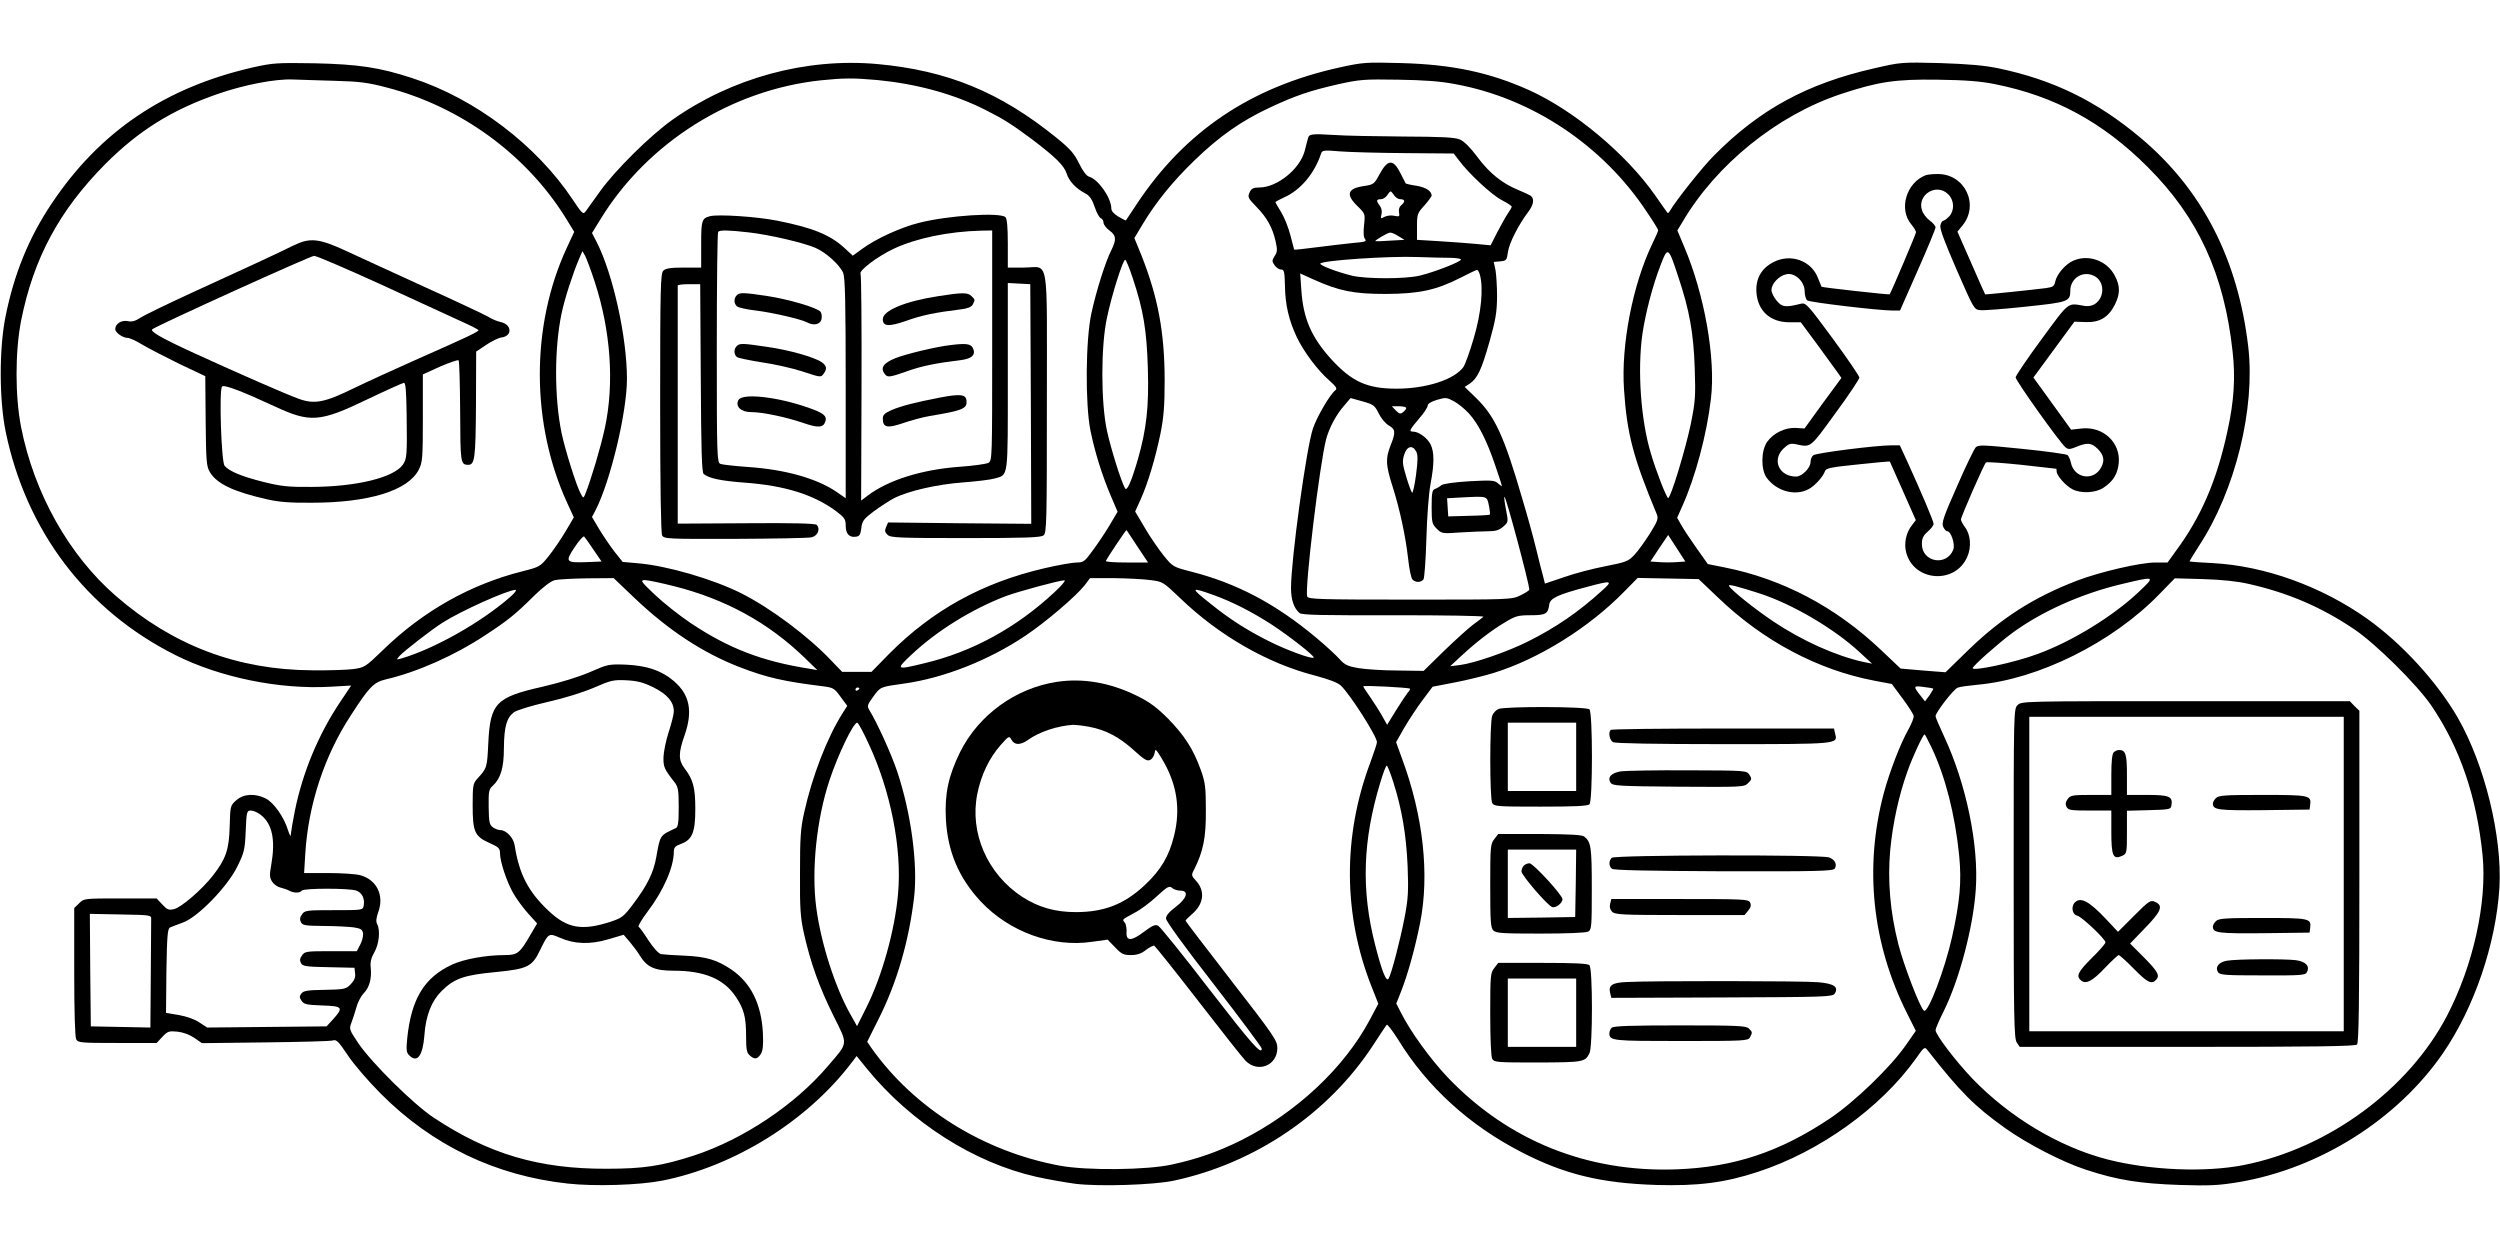
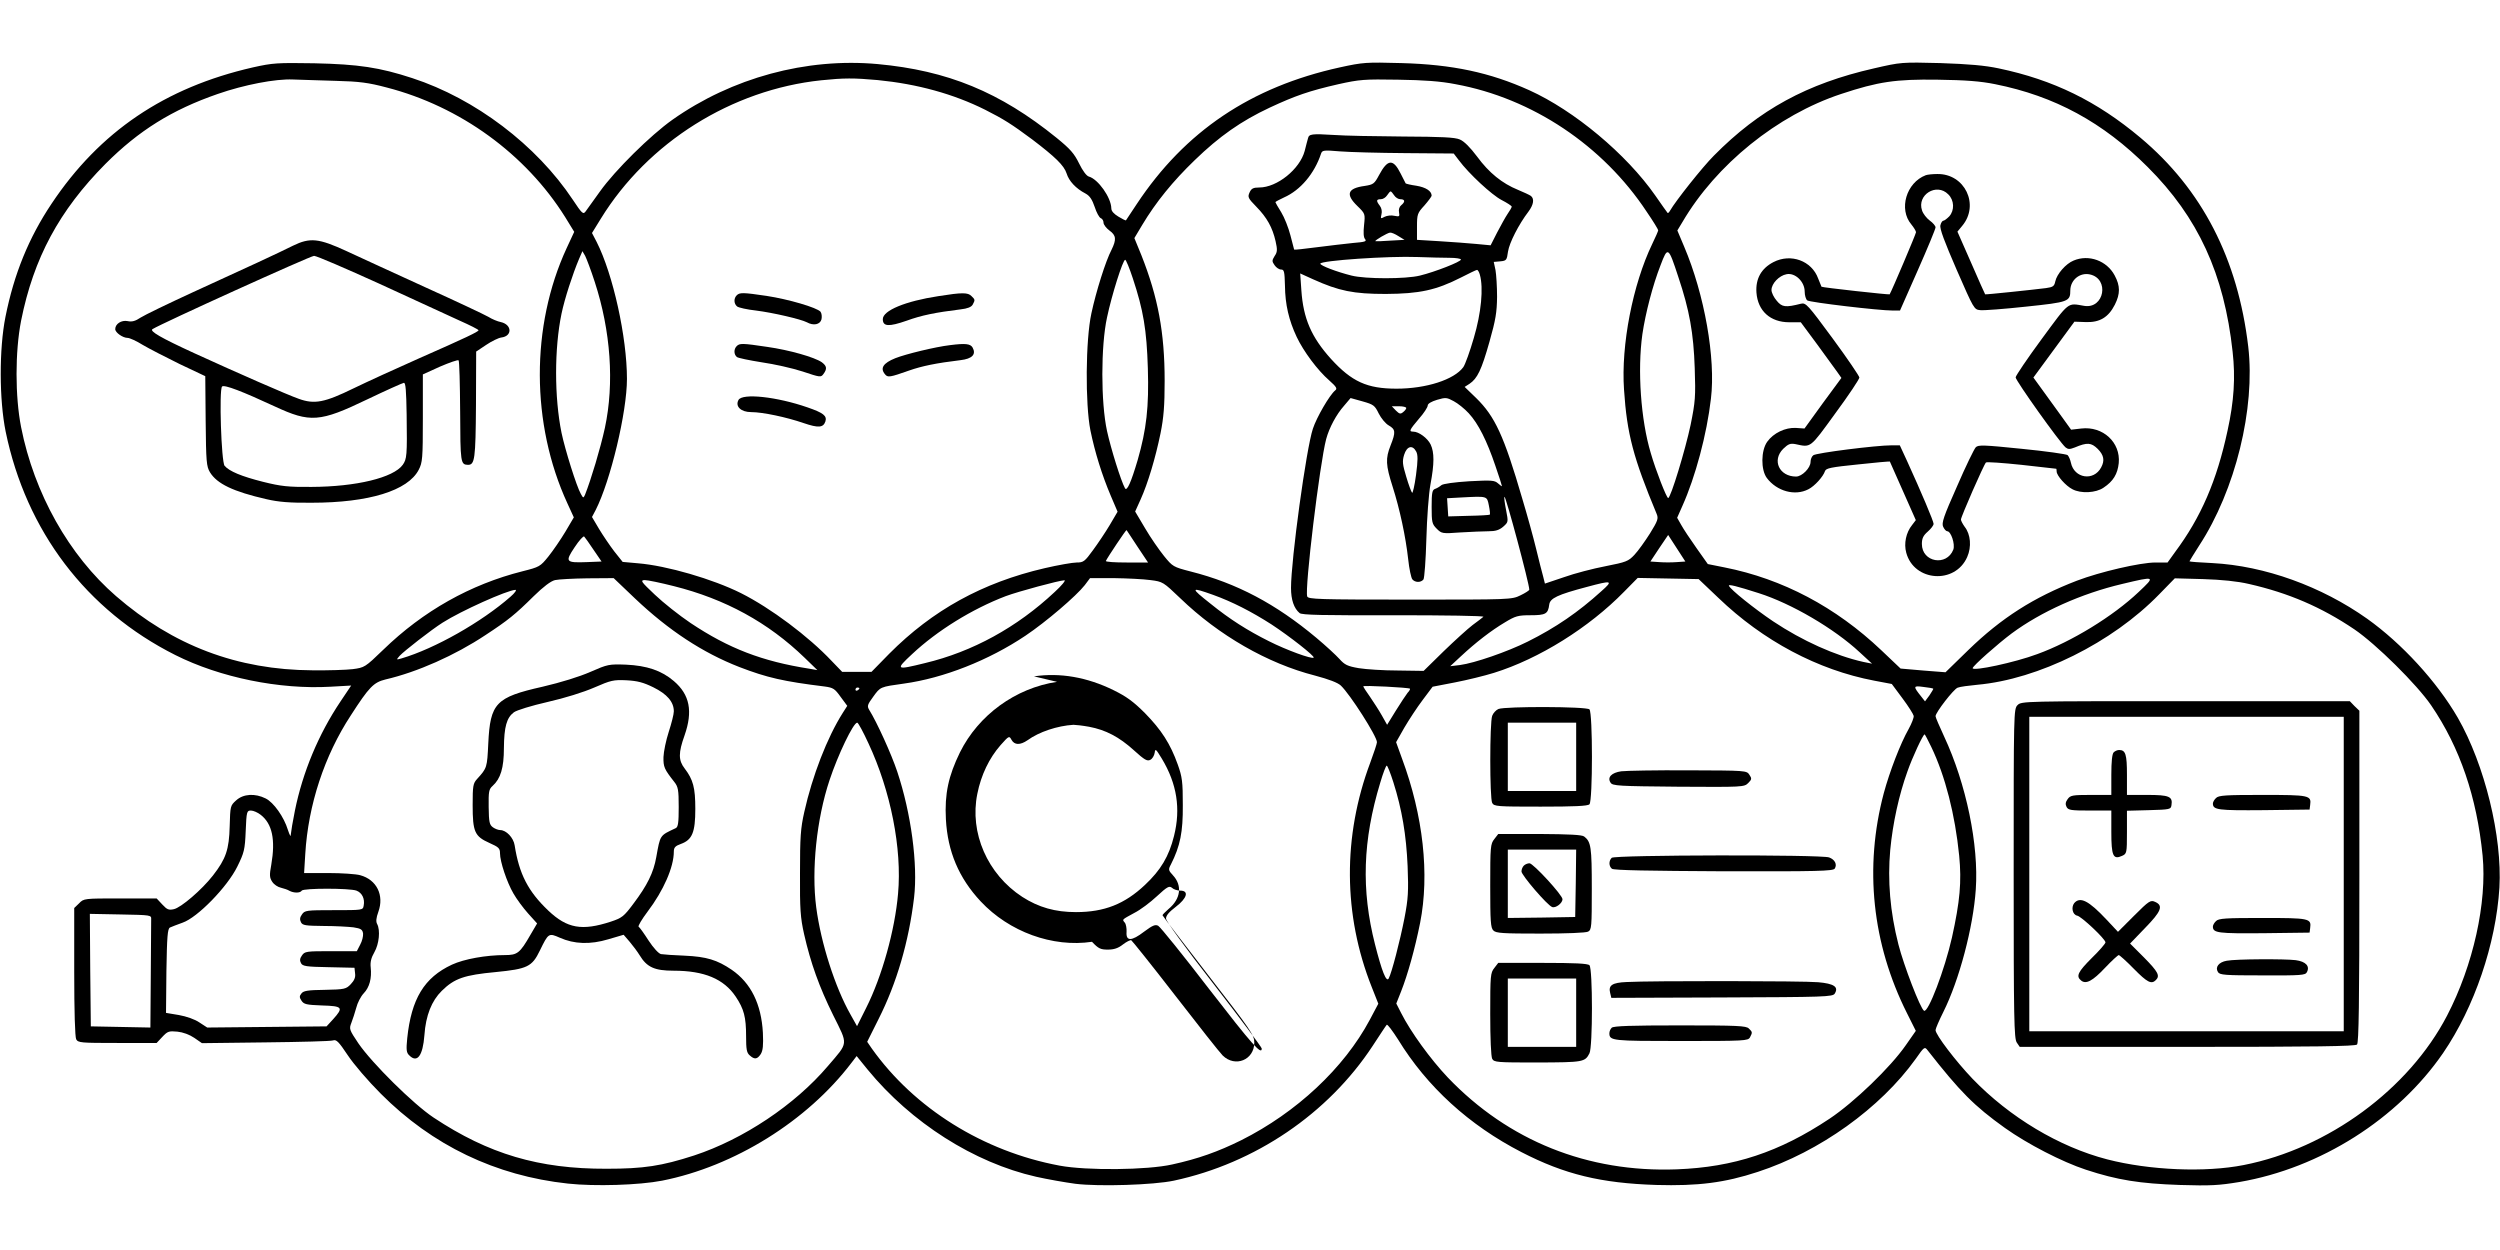
<svg xmlns="http://www.w3.org/2000/svg" version="1.0" width="1280pt" height="640pt" viewBox="0 0 1280 640" preserveAspectRatio="xMidYMid meet">
  <g transform="translate(0,640) scale(0.1,-0.1)" fill="#000000" stroke="none">
    <path d="M1295 6055 c-451 -103 -785 -329 -1031 -698 -117 -175 -192 -359 -236 -579 -33 -165 -32 -426 1 -588 105 -509 413 -915 869 -1144 229 -115 534 -177 794 -162 l106 6 -55 -82 c-112 -167 -193 -361 -233 -558 -11 -54 -20 -109 -21 -122 0 -15 -5 -7 -15 23 -20 66 -73 141 -114 161 -54 27 -114 24 -151 -10 -30 -27 -30 -29 -33 -132 -3 -120 -19 -167 -86 -253 -57 -73 -163 -164 -200 -172 -26 -6 -35 -2 -59 24 l-29 31 -186 0 c-185 0 -187 0 -211 -25 l-25 -24 0 -326 c0 -206 4 -333 10 -346 10 -18 23 -19 211 -19 l201 0 29 31 c27 29 34 31 77 27 29 -3 62 -15 87 -32 l39 -27 326 4 c179 2 334 6 345 10 17 6 29 -6 75 -75 31 -47 105 -133 170 -198 263 -264 587 -420 958 -460 138 -15 364 -8 482 15 369 73 743 305 970 604 l26 34 56 -69 c223 -272 545 -477 863 -549 58 -13 149 -29 201 -36 121 -15 401 -6 504 16 416 89 790 343 1018 690 36 55 68 104 72 108 4 4 29 -30 58 -75 148 -242 364 -439 632 -577 221 -114 407 -159 690 -168 213 -6 350 11 520 67 316 103 628 327 808 578 44 63 46 64 61 45 167 -213 238 -285 396 -398 115 -82 293 -174 415 -214 161 -53 276 -71 480 -78 159 -5 202 -2 305 15 415 71 812 323 1044 661 160 234 270 558 288 846 15 261 -75 629 -213 870 -107 185 -286 380 -464 507 -234 166 -525 271 -792 285 -65 3 -118 7 -118 9 0 2 23 38 50 81 185 283 288 702 251 1018 -53 449 -236 805 -552 1070 -223 187 -445 296 -726 355 -71 15 -152 22 -298 27 -199 5 -201 5 -340 -27 -343 -78 -587 -211 -820 -447 -59 -59 -196 -232 -224 -281 -5 -9 -11 -15 -13 -12 -3 3 -31 43 -63 89 -148 212 -415 435 -645 539 -202 91 -394 132 -655 139 -181 5 -196 4 -315 -22 -455 -100 -793 -327 -1040 -700 -29 -44 -54 -81 -55 -83 -2 -2 -19 7 -39 19 -23 14 -36 28 -36 42 -1 56 -68 150 -115 163 -12 3 -32 30 -50 67 -25 51 -45 74 -115 131 -290 235 -559 345 -917 378 -365 33 -745 -70 -1050 -285 -113 -80 -294 -259 -371 -367 -34 -47 -67 -93 -74 -103 -12 -16 -18 -11 -65 60 -186 280 -500 518 -822 623 -168 55 -276 71 -501 76 -191 3 -212 2 -315 -21z m425 -69 c119 -3 166 -9 260 -34 376 -97 712 -341 914 -664 l46 -75 -39 -84 c-184 -398 -183 -900 4 -1306 l33 -72 -43 -73 c-24 -40 -63 -97 -87 -127 -42 -52 -46 -54 -133 -76 -266 -67 -508 -203 -713 -402 -93 -90 -96 -91 -156 -99 -33 -4 -126 -7 -206 -6 -385 2 -714 127 -1006 380 -241 209 -419 526 -486 865 -31 158 -31 386 0 545 64 320 195 564 432 803 171 171 341 277 575 358 135 47 296 78 385 74 41 -1 140 -5 220 -7z m2774 4 c203 -20 388 -71 550 -152 95 -48 136 -74 241 -152 117 -89 163 -133 176 -174 12 -39 47 -77 97 -103 22 -12 34 -31 47 -69 9 -28 23 -54 31 -57 8 -3 14 -13 14 -23 0 -10 14 -28 30 -40 35 -25 37 -46 11 -99 -30 -57 -79 -213 -103 -325 -30 -137 -32 -464 -5 -600 23 -112 59 -228 104 -334 l35 -82 -40 -68 c-22 -37 -61 -95 -86 -129 -42 -58 -49 -63 -83 -63 -21 0 -95 -13 -164 -29 -319 -74 -574 -215 -796 -438 l-91 -93 -75 0 -75 0 -54 56 c-119 126 -311 270 -464 347 -144 72 -380 141 -528 153 l-78 7 -43 54 c-23 30 -58 82 -78 115 l-36 61 19 36 c76 150 160 501 160 671 0 213 -71 535 -155 701 l-24 46 45 73 c241 392 671 661 1129 709 116 12 167 12 289 1z m2958 -21 c393 -72 755 -314 979 -653 33 -48 59 -91 59 -95 0 -4 -14 -36 -31 -71 -99 -206 -160 -517 -144 -745 15 -228 48 -350 167 -636 10 -24 6 -35 -34 -100 -26 -41 -61 -90 -80 -110 -31 -33 -42 -37 -148 -58 -63 -12 -159 -37 -212 -56 l-98 -33 -9 36 c-6 21 -22 84 -36 142 -14 58 -46 174 -71 257 -94 323 -140 421 -236 515 l-59 57 25 16 c40 27 61 70 102 215 32 113 38 151 39 230 0 52 -4 114 -8 137 l-9 42 34 3 c31 3 33 6 39 50 7 45 54 138 105 205 26 35 31 65 12 80 -7 5 -37 19 -66 31 -81 33 -148 87 -209 170 -36 48 -67 79 -89 88 -25 11 -94 14 -291 15 -142 1 -301 4 -354 8 -113 7 -127 5 -132 -17 -3 -9 -10 -38 -17 -65 -25 -93 -141 -187 -233 -187 -30 0 -40 -5 -49 -25 -11 -24 -8 -30 34 -73 55 -56 83 -107 99 -177 10 -44 9 -56 -5 -76 -14 -23 -14 -27 0 -47 8 -12 23 -22 33 -22 16 0 18 -10 20 -83 1 -96 20 -177 60 -262 35 -74 107 -171 167 -223 37 -33 42 -42 30 -51 -29 -24 -95 -138 -114 -196 -34 -101 -112 -672 -112 -815 0 -61 15 -105 44 -129 11 -10 122 -12 483 -11 260 0 463 -3 458 -8 -6 -5 -30 -24 -55 -42 -25 -19 -91 -79 -148 -134 l-103 -101 -132 2 c-73 0 -163 6 -200 12 -58 10 -72 17 -99 47 -17 19 -70 68 -119 109 -207 173 -406 279 -643 339 -89 23 -92 25 -136 79 -25 31 -69 94 -97 142 l-51 86 28 62 c37 82 76 212 102 339 16 80 21 140 21 268 0 248 -34 428 -119 643 l-36 88 40 67 c70 117 157 224 269 332 126 122 237 200 384 269 131 61 203 86 352 120 108 24 133 26 305 23 133 -2 218 -8 294 -23z m2763 0 c305 -61 552 -195 781 -424 258 -257 392 -548 435 -946 15 -132 7 -254 -26 -404 -55 -256 -136 -444 -269 -622 l-38 -53 -62 0 c-78 0 -284 -48 -402 -93 -221 -85 -387 -191 -556 -355 l-117 -114 -115 9 -115 10 -99 94 c-233 221 -505 365 -803 424 l-85 17 -58 82 c-32 45 -67 98 -78 118 l-21 37 27 61 c66 147 125 366 146 549 25 206 -33 533 -137 778 l-35 83 26 43 c172 294 486 548 813 656 190 63 279 76 493 73 145 -2 221 -8 295 -23z m-3019 -353 l247 -2 26 -34 c52 -70 169 -178 219 -204 29 -15 52 -30 52 -34 0 -4 -9 -20 -21 -37 -11 -16 -35 -60 -54 -96 l-33 -65 -74 7 c-40 4 -125 10 -188 14 l-115 7 0 67 c0 64 2 70 38 109 20 23 37 46 37 50 0 24 -30 43 -78 51 -29 4 -53 10 -55 12 -1 2 -13 25 -26 51 -38 76 -66 74 -110 -8 -24 -45 -29 -49 -74 -56 -88 -12 -99 -43 -37 -103 40 -39 40 -40 34 -97 -4 -38 -3 -63 5 -72 10 -12 0 -15 -61 -20 -40 -4 -124 -14 -187 -22 -62 -8 -114 -14 -115 -12 -1 2 -9 35 -19 73 -10 39 -31 92 -47 118 -17 27 -30 50 -30 52 0 2 20 13 44 24 84 37 156 122 190 225 6 17 14 18 96 11 49 -4 200 -8 336 -9z m-58 -216 c7 -11 21 -20 32 -20 24 0 26 -13 4 -31 -9 -7 -14 -22 -11 -36 4 -22 2 -23 -24 -18 -15 4 -38 1 -50 -5 -20 -11 -21 -10 -16 12 4 15 1 32 -8 44 -20 26 -19 34 5 34 11 0 25 9 32 20 7 11 15 20 18 20 3 0 11 -9 18 -20z m22 -209 l31 -19 -73 -4 c-40 -3 -74 -4 -76 -3 -5 4 62 43 75 44 7 1 26 -7 43 -18z m1433 -209 c57 -170 78 -287 84 -467 5 -146 3 -171 -21 -290 -27 -128 -102 -375 -115 -375 -8 0 -63 140 -89 230 -51 170 -69 424 -43 609 16 108 53 251 93 353 37 98 40 96 91 -60z m-5548 -25 c82 -251 101 -519 52 -748 -23 -105 -70 -262 -102 -343 -8 -17 -9 -17 -21 5 -22 38 -81 227 -99 313 -37 182 -37 432 0 610 16 77 57 203 90 281 l17 39 14 -24 c7 -14 30 -74 49 -133z m4377 123 c32 0 58 -4 58 -9 0 -11 -132 -63 -210 -82 -72 -18 -279 -18 -350 0 -76 19 -160 51 -160 61 0 16 351 40 499 34 57 -2 130 -4 163 -4z m-1622 -105 c54 -163 71 -263 77 -461 6 -198 -7 -312 -52 -469 -34 -115 -55 -162 -65 -145 -21 38 -72 202 -92 293 -32 146 -32 436 0 582 24 114 81 295 93 295 4 0 22 -43 39 -95z m1777 18 c19 -67 7 -195 -31 -323 -20 -69 -44 -136 -54 -150 -47 -64 -190 -110 -342 -110 -151 0 -229 36 -335 152 -101 112 -142 207 -152 351 l-6 87 66 -30 c133 -60 207 -75 372 -75 173 1 257 19 385 84 41 21 78 39 82 39 4 1 11 -10 15 -25z m-57 -709 c49 -53 93 -141 136 -268 19 -55 34 -102 34 -105 0 -2 -9 4 -20 14 -18 16 -32 17 -147 11 -79 -5 -134 -13 -143 -20 -8 -7 -23 -16 -32 -19 -15 -5 -18 -19 -18 -92 0 -79 2 -88 26 -112 25 -25 28 -26 122 -19 54 3 118 6 144 6 35 0 54 6 74 23 27 24 27 24 15 86 -7 35 -11 65 -8 67 6 7 127 -444 127 -475 0 -4 -20 -17 -45 -29 -45 -22 -50 -22 -566 -22 -470 0 -520 2 -526 16 -14 37 64 681 97 806 16 59 52 126 92 171 l33 39 61 -17 c57 -16 63 -21 83 -62 12 -24 35 -52 51 -61 35 -20 37 -34 10 -102 -27 -68 -25 -101 10 -211 37 -116 67 -256 80 -373 5 -48 15 -94 21 -102 14 -17 43 -18 57 -1 5 6 12 100 15 207 3 110 12 232 21 280 20 107 20 163 1 204 -16 33 -61 66 -89 66 -24 0 -20 8 29 66 25 28 45 59 45 68 0 9 18 20 48 29 44 13 50 12 85 -7 21 -11 56 -39 77 -62z m-320 27 c0 -5 -7 -14 -16 -21 -13 -11 -19 -10 -37 8 l-21 22 37 0 c20 0 37 -4 37 -9z m51 -223 c9 -17 9 -44 -1 -120 -7 -54 -17 -95 -20 -91 -4 4 -18 41 -30 82 -19 63 -21 79 -11 112 14 45 43 53 62 17z m372 -276 c5 -24 7 -45 5 -47 -2 -2 -50 -5 -108 -6 l-105 -3 -3 47 -3 46 73 4 c135 7 131 8 141 -41z m-1799 -211 l54 -81 -110 0 c-60 0 -108 3 -106 8 9 19 103 160 106 158 1 -2 27 -40 56 -85z m-2785 -16 l41 -60 -75 -3 c-109 -4 -113 1 -63 76 23 35 45 59 49 55 4 -4 26 -35 48 -68z m5546 -63 c-25 -2 -65 -2 -90 0 l-45 3 45 68 46 68 44 -68 44 -68 -44 -3z m-5334 -186 c173 -164 347 -278 534 -351 143 -55 227 -74 438 -100 43 -6 51 -11 81 -53 l34 -46 -23 -36 c-80 -126 -156 -323 -197 -507 -19 -84 -22 -129 -22 -313 -1 -186 2 -228 21 -313 34 -149 77 -269 149 -415 77 -155 79 -136 -27 -260 -169 -199 -433 -375 -685 -458 -167 -54 -258 -68 -449 -68 -346 -1 -603 75 -885 262 -104 69 -315 278 -385 380 -47 70 -48 74 -36 105 7 18 18 52 25 77 6 25 23 58 38 74 30 31 42 77 36 133 -3 26 2 49 19 78 24 42 31 112 14 144 -7 12 -5 32 6 62 31 85 -8 165 -93 188 -21 6 -95 11 -163 11 l-124 0 6 98 c15 251 98 503 233 709 94 146 117 169 177 184 164 38 357 124 512 227 116 76 153 106 247 199 50 49 88 78 110 83 18 4 93 8 166 9 l134 1 109 -104z m2639 94 c64 -8 66 -10 153 -93 197 -190 447 -334 690 -396 71 -19 116 -36 132 -51 47 -44 185 -260 185 -290 0 -7 -15 -53 -34 -104 -142 -378 -139 -781 7 -1149 l34 -86 -44 -83 c-132 -247 -375 -474 -658 -616 -119 -59 -221 -95 -353 -124 -128 -29 -438 -32 -577 -6 -391 73 -743 293 -961 599 l-24 35 58 116 c93 184 155 396 182 622 20 170 -15 432 -86 645 -30 90 -104 253 -144 317 -11 19 -9 26 21 67 37 51 35 50 157 67 203 28 434 119 622 245 106 71 261 204 304 259 l27 36 122 0 c67 -1 151 -5 187 -10z m2908 -91 c229 -220 509 -369 798 -424 l90 -17 55 -74 c30 -40 55 -80 57 -89 2 -8 -10 -39 -26 -68 -42 -74 -97 -217 -127 -328 -101 -380 -60 -771 119 -1127 l45 -90 -51 -73 c-79 -114 -265 -293 -391 -377 -257 -171 -490 -248 -782 -259 -456 -17 -862 146 -1172 470 -89 94 -190 233 -239 330 l-25 49 25 63 c33 84 70 215 97 350 49 248 16 549 -93 842 l-30 83 42 74 c24 41 66 105 94 142 l51 68 114 22 c62 12 152 34 200 49 231 72 486 231 666 415 l70 71 156 -3 156 -3 101 -96z m2152 30 c-132 -125 -343 -254 -519 -318 -115 -43 -331 -89 -331 -72 0 11 129 125 200 178 150 111 357 204 565 253 172 41 172 41 85 -41z m565 41 c202 -46 370 -118 539 -232 112 -76 321 -283 394 -390 147 -216 233 -468 263 -769 23 -241 -48 -561 -182 -819 -196 -377 -609 -680 -1041 -765 -197 -39 -482 -27 -699 29 -247 64 -500 216 -690 413 -85 89 -189 225 -189 249 0 7 18 49 40 93 81 162 153 433 166 627 16 227 -49 541 -162 783 -24 52 -44 98 -44 104 0 19 92 138 113 146 12 5 58 11 101 15 312 28 690 215 931 463 l80 82 145 -4 c96 -3 175 -11 235 -25z m-8065 -11 c263 -66 483 -186 670 -367 l65 -63 -40 7 c-243 38 -414 104 -609 234 -58 39 -140 104 -183 145 -71 67 -76 74 -52 75 15 0 82 -14 149 -31z m1950 -30 c-193 -181 -421 -306 -664 -364 -150 -37 -153 -35 -66 46 128 120 307 231 480 297 65 24 272 80 300 81 8 0 -14 -27 -50 -60z m2799 4 c-118 -107 -233 -186 -377 -258 -104 -52 -272 -110 -347 -120 l-50 -6 55 51 c75 70 155 132 226 174 53 32 66 36 130 36 78 0 90 7 96 54 4 33 42 51 193 91 130 35 136 33 74 -22z m806 -10 c167 -53 386 -181 517 -303 l63 -58 -45 9 c-143 32 -312 108 -462 208 -95 64 -219 163 -226 182 -4 9 41 -2 153 -38z m-6391 -18 c-148 -130 -388 -266 -558 -316 -28 -8 -28 -8 -10 13 23 25 163 134 220 170 94 60 330 166 373 168 8 0 -3 -16 -25 -35z m3598 9 c97 -35 195 -85 298 -151 93 -61 223 -163 216 -170 -9 -9 -140 39 -229 84 -110 55 -200 112 -299 192 -105 83 -104 87 14 45z m1007 -480 c2 -2 -3 -12 -12 -21 -8 -10 -35 -51 -60 -91 l-45 -73 -27 48 c-15 27 -43 69 -61 96 -19 26 -34 50 -34 53 0 6 232 -6 239 -12z m2679 0 c2 -1 -7 -16 -19 -34 l-23 -31 -18 23 c-44 55 -43 58 9 51 27 -3 50 -7 51 -9z m-5498 2 c0 -3 -4 -8 -10 -11 -5 -3 -10 -1 -10 4 0 6 5 11 10 11 6 0 10 -2 10 -4z m47 -283 c113 -242 172 -538 151 -769 -16 -186 -82 -423 -163 -584 l-47 -94 -33 59 c-79 139 -152 366 -176 550 -25 191 2 452 68 650 43 130 122 295 142 295 5 0 31 -48 58 -107z m5441 -17 c72 -150 122 -347 143 -557 13 -134 4 -234 -37 -419 -37 -164 -122 -388 -143 -375 -19 11 -104 233 -131 339 -43 168 -56 328 -42 484 13 138 45 283 88 402 25 72 80 190 88 190 2 0 17 -29 34 -64z m-2754 -181 c44 -139 66 -269 73 -430 5 -129 3 -166 -16 -265 -23 -118 -66 -283 -81 -310 -12 -21 -35 37 -70 175 -71 279 -63 532 27 828 14 48 29 87 33 87 4 0 19 -38 34 -85z m-5799 -167 c59 -46 76 -127 54 -255 -10 -54 -9 -67 5 -88 9 -14 29 -27 44 -30 15 -4 35 -10 44 -16 23 -12 55 -12 63 1 8 13 245 13 280 0 29 -11 44 -42 37 -77 -4 -23 -5 -23 -153 -23 -140 0 -149 -1 -163 -22 -11 -15 -12 -26 -5 -40 8 -16 23 -18 117 -19 59 0 127 -4 152 -7 38 -6 46 -11 49 -32 1 -14 -5 -39 -15 -57 l-17 -33 -133 0 c-125 0 -134 -1 -148 -22 -11 -15 -12 -26 -5 -39 8 -16 26 -19 142 -21 l132 -3 3 -29 c3 -20 -4 -36 -22 -55 -24 -25 -31 -27 -133 -29 -89 -1 -110 -5 -120 -19 -11 -13 -10 -21 1 -37 12 -18 25 -21 105 -24 105 -3 111 -10 57 -70 l-34 -37 -306 -3 -305 -3 -40 26 c-23 16 -66 31 -105 38 l-66 11 2 214 c3 179 6 216 18 223 8 4 38 15 65 25 76 26 229 183 280 287 35 71 39 86 43 182 4 101 6 105 27 105 12 0 35 -10 50 -22z m-561 -535 c0 -13 -1 -142 -2 -288 l-2 -266 -152 3 -153 3 -3 288 -2 288 157 -3 c157 -3 158 -3 157 -25z" />
    <path d="M1500 5142 c-72 -36 -231 -110 -514 -239 -126 -58 -246 -116 -266 -129 -27 -18 -44 -23 -67 -18 -31 6 -63 -14 -63 -41 0 -18 39 -45 63 -45 11 0 46 -16 78 -36 32 -19 118 -63 189 -98 l131 -62 2 -230 c2 -208 4 -232 22 -262 36 -59 119 -99 290 -138 60 -14 118 -19 230 -18 294 0 494 62 549 169 19 37 21 57 21 264 l0 224 88 40 c49 21 92 36 95 32 4 -4 7 -121 8 -262 1 -262 2 -272 40 -273 35 0 39 29 41 307 l1 273 51 34 c28 19 63 36 78 38 57 7 55 66 -3 79 -16 3 -45 15 -64 27 -19 11 -163 79 -320 150 -157 72 -339 155 -405 186 -143 66 -187 71 -275 28z m443 -195 c172 -79 356 -164 409 -188 54 -24 98 -46 98 -50 0 -7 -64 -38 -305 -144 -115 -51 -266 -120 -334 -153 -149 -73 -201 -83 -281 -54 -60 21 -313 132 -536 234 -172 79 -230 113 -213 123 48 30 809 375 827 375 13 0 163 -65 335 -143z m139 -669 c3 -212 1 -228 -20 -258 -48 -66 -238 -112 -467 -113 -119 -1 -156 3 -248 26 -111 28 -173 54 -197 82 -17 20 -29 390 -13 406 11 11 104 -25 270 -102 181 -84 230 -81 473 36 96 46 181 84 188 85 9 0 12 -40 14 -162z" />
-     <path d="M3635 5293 c-42 -11 -45 -21 -45 -144 l0 -119 -89 0 c-68 0 -93 -4 -105 -16 -14 -14 -16 -89 -16 -675 0 -436 4 -667 10 -680 10 -18 24 -19 373 -18 199 1 376 4 392 8 32 7 47 43 26 64 -7 7 -126 10 -361 8 l-350 -2 0 605 c0 333 0 609 0 614 0 4 26 7 58 7 l57 0 3 -481 c2 -369 5 -484 15 -491 27 -22 88 -35 208 -44 207 -15 355 -61 471 -147 42 -32 48 -41 48 -73 0 -42 18 -62 52 -57 19 2 24 11 28 44 4 37 12 47 65 87 33 24 79 54 102 66 75 38 221 71 353 81 69 5 142 14 162 20 72 21 68 -11 68 521 l0 480 58 -3 57 -3 3 -614 2 -613 -366 3 -367 4 -10 -23 c-8 -18 -7 -27 7 -40 15 -15 52 -17 400 -17 310 0 386 3 399 14 16 12 17 72 17 682 0 772 14 689 -119 689 l-81 0 0 123 c0 82 -4 127 -12 135 -26 26 -295 9 -443 -29 -92 -23 -218 -80 -289 -132 l-50 -36 -42 39 c-74 68 -163 104 -344 140 -104 21 -306 34 -345 23z m200 -83 c106 -12 280 -53 340 -79 55 -24 124 -87 142 -128 10 -26 13 -146 13 -593 l0 -561 -46 32 c-101 69 -262 115 -454 128 -69 5 -133 12 -142 16 -17 7 -18 44 -18 594 0 323 3 591 7 594 9 10 53 9 158 -3z m1245 -580 c0 -582 0 -589 -20 -600 -12 -6 -78 -15 -148 -20 -192 -14 -365 -68 -470 -148 l-33 -25 2 575 c1 316 -1 580 -5 586 -10 16 86 89 169 128 114 54 282 89 448 93 l57 1 0 -590z" />
    <path d="M3772 4888 c-16 -16 -15 -43 2 -57 7 -6 51 -16 97 -21 87 -11 229 -44 260 -60 34 -19 68 -12 75 15 3 14 1 31 -5 39 -18 21 -164 64 -276 81 -121 18 -138 18 -153 3z" />
    <path d="M3772 4628 c-16 -16 -15 -43 1 -56 6 -5 64 -17 127 -27 63 -9 157 -30 209 -47 90 -30 94 -31 107 -13 20 27 17 41 -8 60 -37 26 -167 63 -280 79 -127 19 -141 19 -156 4z" />
    <path d="M3781 4352 c-18 -33 13 -62 65 -62 59 0 181 -26 268 -56 76 -26 101 -24 112 8 9 29 -10 44 -91 72 -158 55 -335 74 -354 38z" />
    <path d="M4806 4884 c-171 -26 -286 -74 -286 -118 0 -38 30 -40 122 -8 77 28 147 42 276 58 36 4 55 12 62 24 13 24 13 26 -6 44 -18 19 -48 19 -168 0z" />
    <path d="M4865 4633 c-77 -9 -228 -46 -281 -67 -62 -25 -79 -51 -53 -82 14 -18 25 -16 124 19 66 23 138 38 263 53 59 7 81 29 62 64 -11 20 -36 23 -115 13z" />
-     <path d="M4810 4364 c-119 -23 -194 -42 -244 -63 -36 -16 -46 -25 -46 -44 0 -46 22 -51 102 -24 40 14 102 31 138 37 174 29 194 38 188 82 -4 29 -34 32 -138 12z" />
    <path d="M9860 5503 c-100 -38 -140 -174 -74 -252 13 -16 24 -34 24 -40 0 -8 -123 -298 -135 -318 -1 -3 -347 35 -349 39 -1 2 -9 21 -17 42 -33 91 -140 130 -229 84 -62 -32 -92 -85 -87 -156 7 -94 71 -152 168 -152 l59 0 83 -112 c45 -62 92 -126 104 -143 l21 -30 -95 -129 -94 -130 -44 3 c-54 3 -115 -26 -147 -71 -32 -45 -33 -143 -2 -185 51 -68 144 -94 213 -58 32 16 76 65 85 93 5 15 31 20 168 34 89 10 163 16 164 15 0 -1 31 -69 67 -151 l66 -149 -19 -25 c-31 -38 -43 -95 -30 -142 40 -148 250 -163 312 -22 23 52 18 116 -13 155 -10 14 -19 31 -19 37 0 14 117 281 128 292 4 4 86 -2 182 -12 96 -11 176 -20 178 -20 1 0 2 -6 2 -14 0 -21 47 -74 81 -91 43 -23 120 -19 159 8 50 33 72 70 78 126 10 106 -81 190 -192 177 l-52 -6 -59 82 c-33 46 -77 106 -97 134 l-37 51 105 143 105 143 57 -2 c72 -3 117 24 150 89 28 56 28 96 -1 150 -40 75 -132 109 -210 76 -40 -16 -86 -69 -94 -107 -5 -24 -11 -29 -47 -34 -71 -9 -310 -34 -312 -32 -1 1 -34 74 -72 162 l-70 159 24 29 c91 108 14 269 -128 266 -23 0 -50 -3 -58 -6z m115 -98 c31 -30 33 -82 5 -113 -12 -12 -25 -22 -30 -22 -5 0 -12 -10 -15 -23 -5 -17 21 -85 83 -228 88 -201 89 -204 121 -207 18 -2 123 6 234 18 219 23 227 26 227 84 1 53 49 92 100 81 102 -22 74 -178 -29 -161 -87 15 -74 25 -217 -169 -73 -99 -133 -188 -134 -197 0 -17 226 -334 256 -359 13 -10 21 -10 47 0 64 27 84 25 117 -7 32 -32 37 -60 18 -95 -38 -72 -138 -57 -155 24 -3 15 -11 33 -17 39 -7 5 -112 20 -234 32 -196 20 -223 21 -236 8 -8 -8 -52 -98 -96 -200 -69 -155 -80 -188 -71 -207 6 -13 15 -23 21 -23 19 0 41 -66 31 -94 -34 -87 -161 -65 -161 29 0 28 7 43 30 63 17 15 30 32 30 40 0 13 -63 162 -136 322 l-37 80 -41 0 c-80 0 -388 -39 -402 -51 -8 -6 -14 -21 -14 -34 0 -31 -44 -75 -74 -75 -86 0 -125 83 -66 142 26 25 36 29 63 24 80 -17 72 -24 204 158 68 92 123 175 123 183 0 7 -61 97 -136 199 -128 174 -138 185 -163 179 -79 -20 -97 -18 -124 15 -15 17 -27 42 -27 55 0 33 39 74 77 81 44 9 93 -38 93 -89 0 -19 6 -39 13 -45 12 -10 367 -52 438 -52 l37 0 91 206 c50 113 91 212 91 220 0 7 -13 23 -30 35 -16 12 -34 35 -39 51 -28 80 74 144 134 83z" />
    <path d="M3023 2960 c-57 -25 -151 -54 -245 -76 -240 -54 -268 -84 -278 -290 -6 -124 -6 -126 -57 -182 -21 -23 -23 -35 -23 -134 0 -137 10 -160 86 -194 47 -21 54 -27 54 -53 0 -42 35 -148 69 -206 16 -28 49 -73 75 -102 l46 -51 -34 -58 c-54 -94 -67 -104 -130 -104 -98 0 -209 -20 -272 -49 -142 -66 -208 -175 -229 -377 -6 -59 -4 -74 10 -87 41 -42 70 -3 78 103 7 101 37 176 89 227 65 64 116 81 276 96 162 16 186 27 226 110 44 90 45 91 102 66 74 -33 156 -36 249 -8 l78 23 31 -36 c17 -20 40 -51 51 -69 37 -61 76 -79 174 -79 157 0 257 -42 318 -133 42 -63 53 -104 53 -203 0 -66 3 -84 18 -97 25 -23 39 -21 57 6 11 18 14 44 11 109 -8 147 -61 255 -160 323 -74 50 -128 67 -241 72 -55 2 -109 6 -121 8 -12 3 -38 31 -63 69 -23 36 -46 68 -51 71 -5 3 16 38 46 78 81 107 134 227 134 307 0 21 8 29 36 39 58 21 74 59 74 179 0 110 -11 150 -55 208 -32 41 -32 80 0 169 43 123 27 208 -55 278 -63 54 -138 79 -245 84 -87 3 -93 2 -182 -37z m322 -79 c71 -35 105 -75 105 -123 0 -15 -12 -62 -26 -105 -14 -43 -26 -101 -27 -129 -1 -51 4 -62 55 -127 20 -25 23 -40 23 -129 0 -80 -3 -102 -15 -108 -83 -39 -79 -33 -100 -149 -14 -79 -46 -144 -117 -238 -49 -66 -59 -73 -116 -92 -147 -48 -223 -35 -320 57 -103 98 -149 187 -172 334 -6 39 -43 78 -74 78 -9 0 -26 6 -37 14 -18 13 -21 26 -22 104 -1 79 1 91 20 108 41 37 58 92 58 194 1 109 14 155 51 183 15 11 90 34 173 53 88 20 184 50 239 74 85 37 98 40 164 37 57 -3 87 -11 138 -36z" />
-     <path d="M5412 2909 c-213 -32 -402 -170 -497 -361 -59 -121 -79 -212 -72 -343 9 -165 66 -300 178 -420 146 -156 368 -237 570 -207 l80 11 38 -39 c33 -35 44 -40 81 -40 31 0 53 7 77 26 18 14 38 24 43 22 4 -2 106 -129 225 -283 119 -154 228 -292 243 -307 64 -63 162 -23 162 66 0 38 -16 62 -235 344 -129 167 -235 305 -235 308 0 3 14 17 31 32 63 52 71 121 22 173 -23 25 -24 29 -10 55 48 95 62 166 61 304 0 119 -3 144 -26 208 -38 106 -83 176 -168 263 -59 59 -95 85 -160 117 -136 67 -275 91 -408 71z m164 -230 c85 -16 154 -52 229 -120 55 -50 69 -58 85 -49 10 5 20 22 22 36 3 23 6 20 37 -31 77 -128 97 -256 62 -395 -26 -105 -68 -175 -149 -251 -104 -98 -208 -139 -353 -139 -106 0 -191 24 -275 78 -178 116 -271 328 -230 528 19 96 61 183 119 249 43 48 44 49 56 27 15 -27 44 -28 82 -2 59 43 153 74 235 79 11 0 47 -4 80 -10z m467 -839 c46 0 35 -39 -23 -83 -34 -26 -50 -44 -50 -60 0 -13 94 -143 245 -337 134 -173 244 -321 245 -328 1 -37 -48 18 -270 305 -132 172 -249 317 -260 323 -15 8 -29 2 -72 -30 -65 -50 -94 -50 -90 -1 1 18 -3 40 -9 47 -14 17 -17 14 49 50 30 15 82 54 115 85 54 50 64 55 78 43 8 -8 28 -14 42 -14z" />
+     <path d="M5412 2909 c-213 -32 -402 -170 -497 -361 -59 -121 -79 -212 -72 -343 9 -165 66 -300 178 -420 146 -156 368 -237 570 -207 c33 -35 44 -40 81 -40 31 0 53 7 77 26 18 14 38 24 43 22 4 -2 106 -129 225 -283 119 -154 228 -292 243 -307 64 -63 162 -23 162 66 0 38 -16 62 -235 344 -129 167 -235 305 -235 308 0 3 14 17 31 32 63 52 71 121 22 173 -23 25 -24 29 -10 55 48 95 62 166 61 304 0 119 -3 144 -26 208 -38 106 -83 176 -168 263 -59 59 -95 85 -160 117 -136 67 -275 91 -408 71z m164 -230 c85 -16 154 -52 229 -120 55 -50 69 -58 85 -49 10 5 20 22 22 36 3 23 6 20 37 -31 77 -128 97 -256 62 -395 -26 -105 -68 -175 -149 -251 -104 -98 -208 -139 -353 -139 -106 0 -191 24 -275 78 -178 116 -271 328 -230 528 19 96 61 183 119 249 43 48 44 49 56 27 15 -27 44 -28 82 -2 59 43 153 74 235 79 11 0 47 -4 80 -10z m467 -839 c46 0 35 -39 -23 -83 -34 -26 -50 -44 -50 -60 0 -13 94 -143 245 -337 134 -173 244 -321 245 -328 1 -37 -48 18 -270 305 -132 172 -249 317 -260 323 -15 8 -29 2 -72 -30 -65 -50 -94 -50 -90 -1 1 18 -3 40 -9 47 -14 17 -17 14 49 50 30 15 82 54 115 85 54 50 64 55 78 43 8 -8 28 -14 42 -14z" />
    <path d="M7672 2770 c-12 -5 -27 -21 -32 -35 -13 -35 -13 -421 0 -446 10 -18 24 -19 248 -19 172 0 241 3 250 12 17 17 17 469 0 486 -15 15 -430 16 -466 2z m398 -245 l0 -175 -175 0 -175 0 0 175 0 175 175 0 175 0 0 -175z" />
-     <path d="M8247 2663 c-14 -13 -6 -53 12 -63 13 -6 208 -10 563 -10 593 0 588 0 574 53 l-6 27 -569 0 c-312 0 -571 -3 -574 -7z" />
    <path d="M8301 2451 c-50 -7 -73 -31 -55 -58 10 -17 40 -18 347 -21 330 -2 337 -2 358 19 18 18 19 23 6 42 -14 22 -18 22 -313 23 -165 1 -319 -2 -343 -5z" />
    <path d="M7651 2104 c-20 -25 -21 -39 -21 -240 0 -180 2 -215 16 -228 13 -14 49 -16 240 -16 136 0 233 4 245 10 18 10 19 23 19 221 0 213 -4 239 -39 266 -11 9 -77 12 -228 13 l-212 0 -20 -26z m417 -226 l-3 -173 -172 -3 -173 -2 0 175 0 175 175 0 175 0 -2 -172z" />
    <path d="M7802 1968 c-7 -7 -12 -20 -12 -30 0 -19 132 -173 157 -182 18 -7 53 20 53 40 0 21 -150 184 -169 184 -9 0 -22 -5 -29 -12z" />
    <path d="M8252 2008 c-16 -16 -15 -43 1 -56 9 -8 192 -11 572 -13 484 -1 561 1 569 14 13 21 1 46 -29 57 -40 15 -1098 13 -1113 -2z" />
-     <path d="M8244 1773 c-4 -16 -1 -30 10 -41 15 -15 52 -17 347 -17 l331 0 19 23 c14 17 16 29 9 42 -8 16 -35 17 -360 17 l-350 0 -6 -24z" />
    <path d="M7651 1444 c-20 -25 -21 -39 -21 -236 0 -125 4 -217 10 -229 10 -18 23 -19 233 -19 233 1 242 2 265 47 17 31 17 434 0 451 -9 9 -76 12 -239 12 l-228 0 -20 -26z m419 -229 l0 -175 -175 0 -175 0 0 175 0 175 175 0 175 0 0 -175z" />
    <path d="M8328 1372 c-74 -3 -94 -17 -84 -56 l6 -25 566 2 c528 2 568 3 578 20 21 34 -4 51 -85 58 -74 7 -855 8 -981 1z" />
    <path d="M8252 1138 c-7 -7 -12 -19 -12 -28 0 -39 14 -40 367 -40 328 0 343 1 353 19 13 25 13 27 -6 45 -13 14 -59 16 -353 16 -249 0 -340 -3 -349 -12z" />
    <path d="M10330 2790 c-20 -20 -20 -33 -20 -863 0 -746 2 -845 16 -865 l15 -22 858 0 c653 0 860 3 869 12 9 9 12 214 12 860 l0 849 -25 24 -24 25 -841 0 c-827 0 -840 0 -860 -20z m1670 -865 l0 -805 -805 0 -805 0 0 805 0 805 805 0 805 0 0 -805z" />
    <path d="M10822 2548 c-8 -8 -12 -48 -12 -115 l0 -103 -104 0 c-96 0 -106 -2 -120 -22 -11 -15 -12 -26 -5 -40 9 -16 23 -18 119 -18 l110 0 0 -109 c0 -123 9 -144 55 -123 24 11 25 14 25 121 l0 110 113 3 c108 3 112 4 115 26 7 44 -12 52 -124 52 l-104 0 0 103 c0 105 -7 127 -40 127 -9 0 -21 -5 -28 -12z" />
    <path d="M11346 2314 c-9 -8 -16 -21 -16 -28 0 -33 26 -36 261 -34 l234 3 3 23 c7 50 -3 52 -244 52 -189 0 -225 -2 -238 -16z" />
    <path d="M10620 1776 c-17 -22 -8 -60 15 -64 22 -4 145 -120 145 -137 0 -6 -31 -42 -70 -80 -71 -71 -82 -93 -55 -115 25 -21 59 -3 123 65 34 36 66 65 70 65 4 0 39 -31 77 -70 69 -70 90 -81 113 -58 22 22 12 42 -60 115 l-72 72 77 80 c83 85 94 114 52 133 -24 11 -31 7 -109 -71 l-82 -82 -59 63 c-91 97 -135 119 -165 84z" />
    <path d="M11346 1684 c-9 -8 -16 -21 -16 -28 0 -33 26 -36 261 -34 l234 3 3 23 c7 50 -3 52 -244 52 -189 0 -225 -2 -238 -16z" />
    <path d="M11401 1481 c-41 -7 -61 -33 -45 -58 9 -15 35 -17 228 -17 198 -1 219 1 227 16 17 31 -5 55 -57 62 -57 7 -306 6 -353 -3z" />
  </g>
</svg>